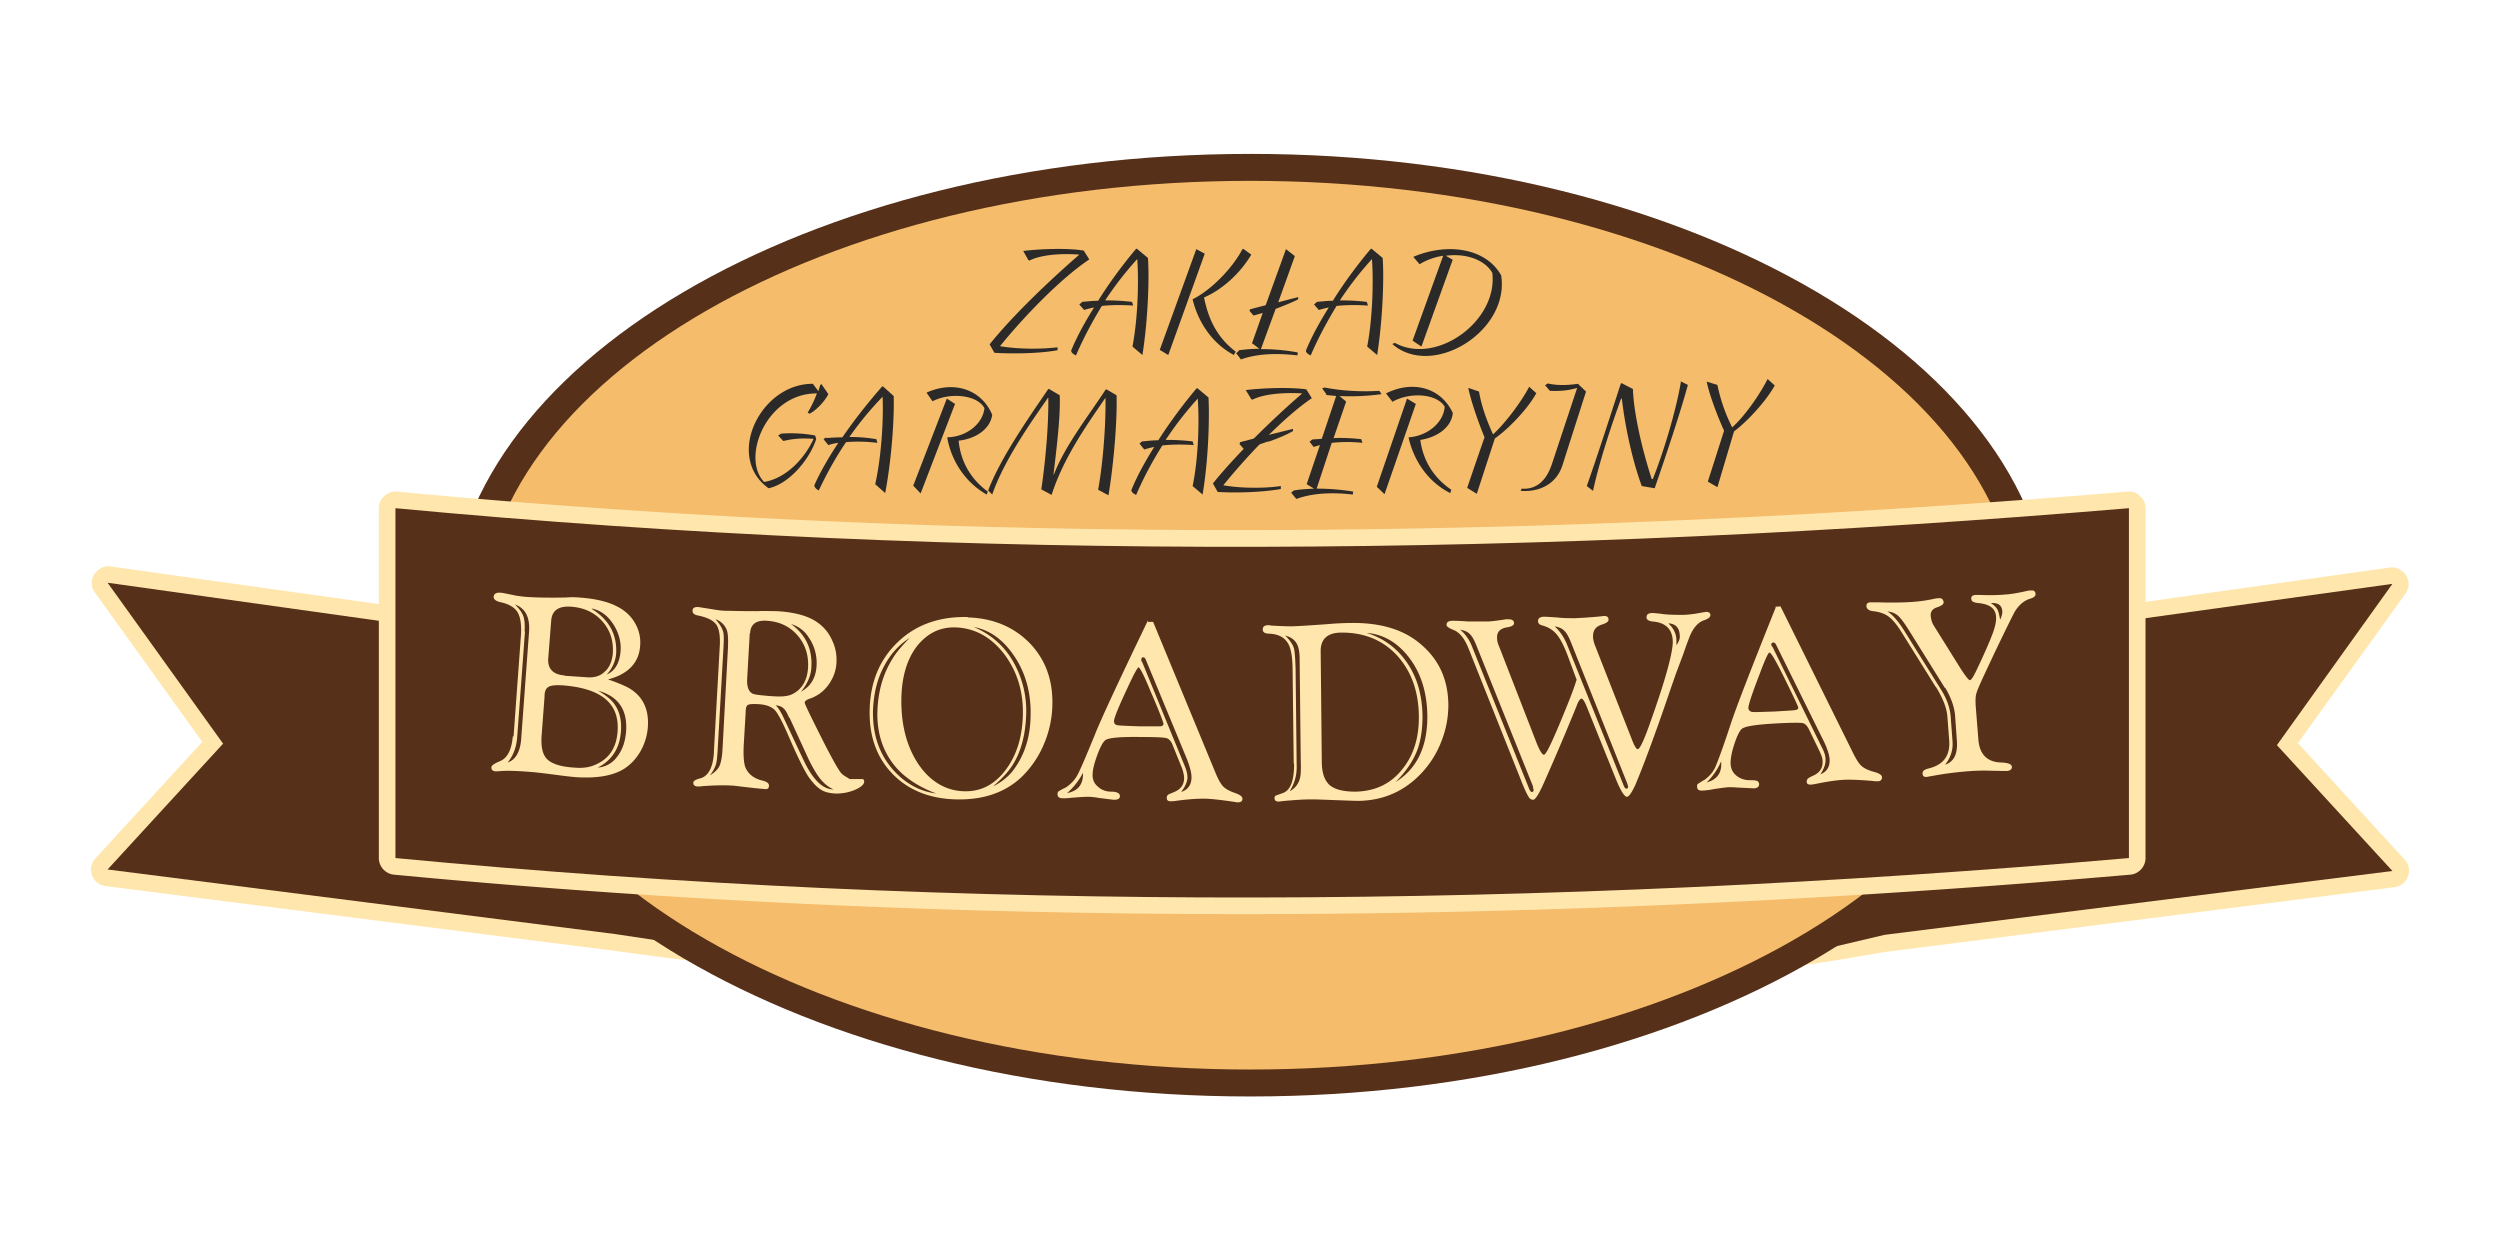
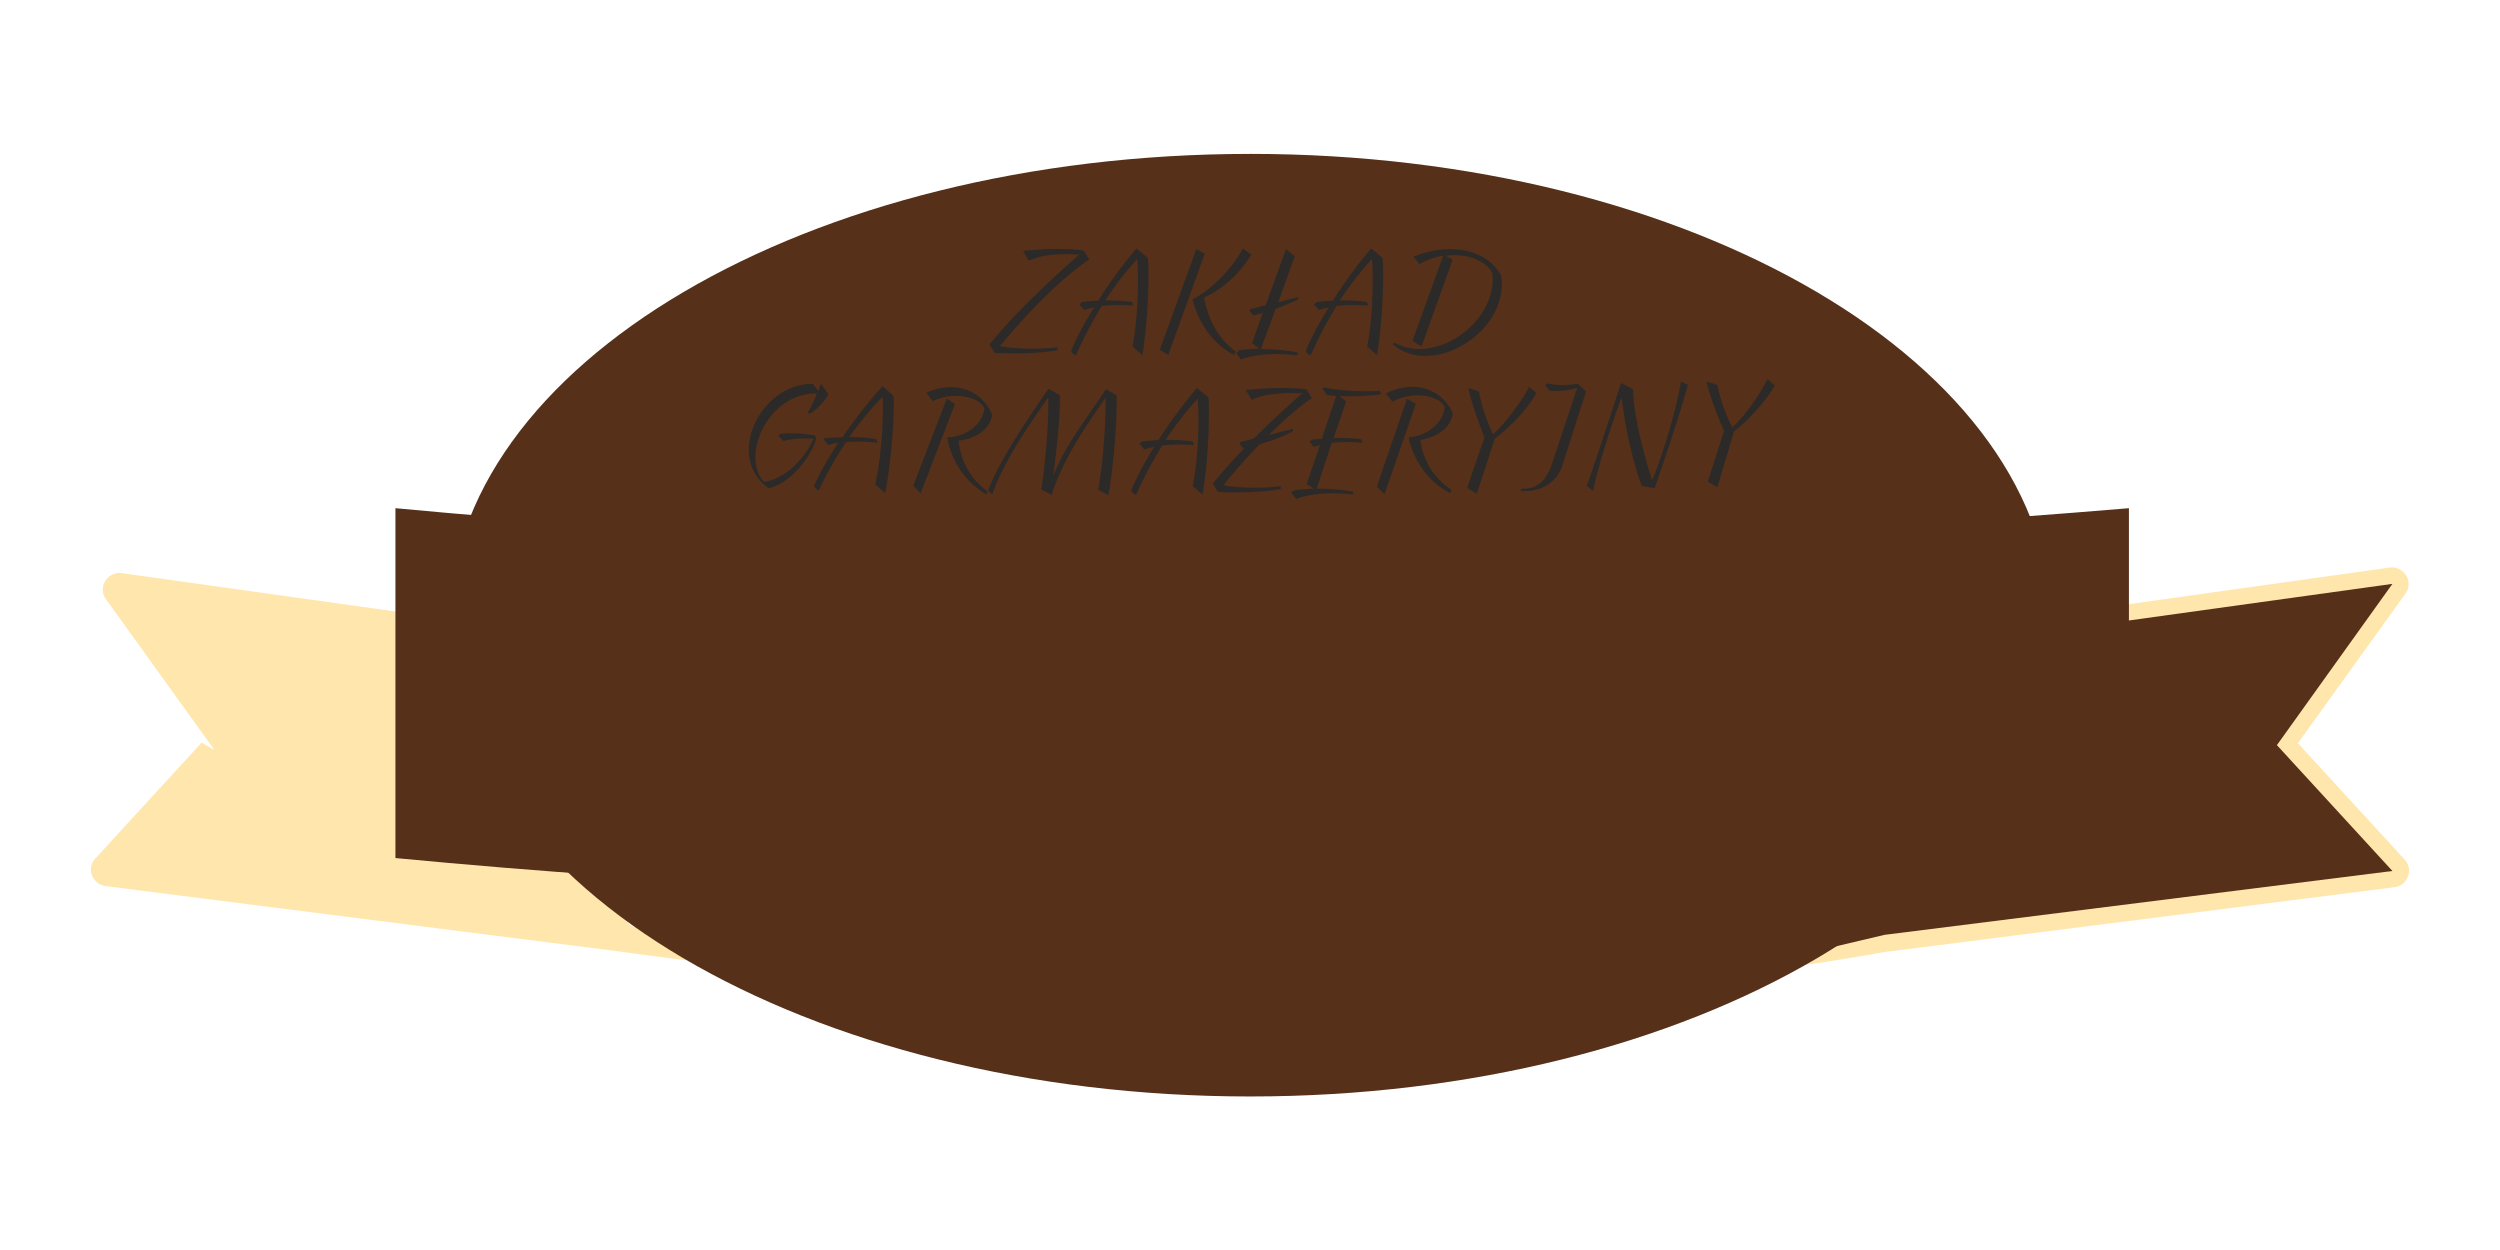
<svg xmlns="http://www.w3.org/2000/svg" width="148" height="74" fill="none">
  <g clip-path="url(#a)">
    <path fill-rule="evenodd" clip-rule="evenodd" d="m136.06 44.024 6.292 6.86a.952.952 0 0 1 .197 1.006.977.977 0 0 1-.809.633l-30.063 3.824c-.393.043-6.576 1.201-6.773.874-.196-.35 5.615-2.098 5.856-2.426l13.218-18.44a.908.908 0 0 1 .655-.393l16.823-2.36c.394-.065.765.132.984.46a.955.955 0 0 1-.044 1.092l-6.38 8.87h.044Z" fill="#FFE6AC" />
    <path fill-rule="evenodd" clip-rule="evenodd" d="m141.631 34.564-6.838 9.548 6.838 7.45-30.063 3.78-6.117 1.442 19.357-19.882 16.823-2.338Z" fill="#563019" />
-     <path fill-rule="evenodd" clip-rule="evenodd" d="m11.94 43.959-6.292 6.86a.952.952 0 0 0-.197 1.005c.131.35.437.59.809.634l30.063 3.823c.393.044 9.242 1.311 9.46.961.197-.35-8.28-2.184-8.52-2.512L24.043 36.29a.908.908 0 0 0-.655-.393l-16.824-2.36c-.393-.066-.764.131-.983.459a.954.954 0 0 0 .044 1.092l6.38 8.87h-.066Z" fill="#FFE6AC" />
-     <path fill-rule="evenodd" clip-rule="evenodd" d="m6.369 34.498 6.838 9.526-6.838 7.45 30.063 3.824 8.127 1.223-21.367-19.663-16.823-2.36Z" fill="#563019" />
+     <path fill-rule="evenodd" clip-rule="evenodd" d="m11.94 43.959-6.292 6.86a.952.952 0 0 0-.197 1.005c.131.35.437.59.809.634l30.063 3.823c.393.044 9.242 1.311 9.46.961.197-.35-8.28-2.184-8.52-2.512L24.043 36.29l-16.824-2.36c-.393-.066-.764.131-.983.459a.954.954 0 0 0 .044 1.092l6.38 8.87h-.066Z" fill="#FFE6AC" />
    <path fill-rule="evenodd" clip-rule="evenodd" d="M74.011 9.11c26.196 0 47.432 12.498 47.432 27.9 0 15.404-21.236 27.901-47.432 27.901s-47.433-12.497-47.433-27.9c0-15.403 21.237-27.9 47.433-27.9Z" fill="#563019" />
-     <path fill-rule="evenodd" clip-rule="evenodd" d="M74.011 10.706c25.17 0 45.575 11.776 45.575 26.305S99.18 63.316 74.011 63.316c-25.17 0-45.575-11.776-45.575-26.305 0-14.53 20.406-26.305 45.575-26.305Z" fill="#F4BC6B" />
-     <path fill-rule="evenodd" clip-rule="evenodd" d="M23.498 29.102c34.061 3.211 68.363 2.862 102.446 0a.925.925 0 0 1 .743.262.932.932 0 0 1 .328.721v20.712c0 .503-.393.94-.896.983-34.192 2.972-68.603 3.256-102.796 0a.994.994 0 0 1-.896-.983V30.085c0-.284.11-.546.328-.721a.971.971 0 0 1 .765-.262h-.022Z" fill="#FFE6AC" />
    <path fill-rule="evenodd" clip-rule="evenodd" d="M23.41 30.085c34.062 3.212 68.276 2.884 102.622 0v20.712c-34.695 3.015-68.932 3.212-102.622 0V30.085Z" fill="#563019" />
-     <path d="m30.402 43.61.437-5.987c.044-.612-.022-1.07-.197-1.377-.175-.284-.502-.48-.983-.59-.306-.065-.437-.175-.437-.327.022-.175.153-.263.415-.24.087 0 .393.065.918.174.153.022.415.066.808.087.437.022 1.136.044 2.141.022.263-.022.503-.022.765 0 .961.066 1.704.24 2.25.525.481.24.83.568 1.07.983.241.415.35.874.307 1.354-.066 1.005-.721 1.683-1.901 1.989.524.174.94.35 1.224.502.83.48 1.201 1.245 1.136 2.294a3.4 3.4 0 0 1-.481 1.53c-.284.458-.634.808-1.07 1.048-.656.35-1.53.48-2.644.415-.328-.022-.656-.065-1.005-.109-.83-.11-1.377-.175-1.639-.197-.786-.065-1.398-.087-1.791-.065-.24.022-.372.022-.394.022-.174-.022-.24-.088-.24-.24 0-.11.175-.219.48-.35.46-.175.722-.677.787-1.486l.044.022Zm3.015-3.606 1.289.088c.459.043.83-.066 1.092-.328.284-.24.437-.612.481-1.093.044-.742-.153-1.354-.612-1.879-.459-.524-1.07-.808-1.813-.873-.787-.066-1.18.218-1.224.83l-.174 2.228c-.044.612.284.962.96 1.005v.022Zm-1.18 1.245-.175 2.316c-.043.678.066 1.137.35 1.399s.808.437 1.617.48c.48.044.917-.022 1.267-.196.786-.35 1.202-1.005 1.267-1.967.11-1.638-.961-2.534-3.255-2.709-.416-.022-.678 0-.83.088-.154.087-.24.262-.24.546v.043Zm2.797-5.2c1.026.634 1.507 1.53 1.442 2.644a2.042 2.042 0 0 1-.568 1.246c.502-.219.764-.678.83-1.377.044-.568-.11-1.114-.437-1.617-.328-.502-.743-.808-1.245-.917l-.022.022Zm.24 4.764.218.13c.437.263.722.503.896.765.306.437.415.962.372 1.573-.066 1.005-.525 1.726-1.377 2.163.48-.043.874-.262 1.158-.655.306-.393.48-.896.525-1.508.087-1.31-.503-2.119-1.792-2.425v-.044Zm-4.195-3.43-.459 6.226c-.043.634-.24 1.136-.568 1.53.48-.154.765-.656.809-1.486l.459-6.249c.065-.852-.219-1.398-.83-1.617.261.263.436.503.502.721.065.219.087.503.065.874h.022Zm11.186 7.078.35-6.292c.022-.546-.044-.961-.218-1.202-.175-.24-.525-.415-1.05-.524-.24-.044-.349-.131-.349-.284 0-.175.131-.24.372-.219l.961.153c.262.044.48.066.721.066.11 0 .721.022 1.791.022.438-.022.809 0 1.137 0 1.18.065 2.053.327 2.621.83.306.262.525.568.7.983.174.393.24.809.218 1.224-.022.502-.197.94-.48 1.332a2.242 2.242 0 0 1-1.159.83c-.153.066-.24.132-.24.219s.415.94 1.245 2.578c.503.962.809 1.508.962 1.639.044.043.13.109.284.196.13.088.218.132.24.11h.677c.066 0 .11.043.11.153 0 .174-.219.35-.59.502a2.755 2.755 0 0 1-1.158.197c-.328-.022-.612-.088-.83-.24-.219-.132-.46-.394-.7-.722-.262-.393-.677-1.223-1.201-2.447-.35-.808-.612-1.31-.809-1.529-.196-.197-.524-.328-.983-.35-.328-.021-.524 0-.611.044-.088.044-.132.197-.132.437l-.109 1.835c-.044.765 0 1.268.131 1.508.175.35.503.59.962.699.284.066.415.175.393.328 0 .13-.088.196-.24.175l-.263-.022a52.804 52.804 0 0 1-1.55-.175c-.59-.044-1.203-.022-1.836.022-.153.022-.262.022-.328.022-.175 0-.262-.088-.262-.219 0-.11.153-.197.415-.262.48-.131.765-.656.808-1.573v-.044Zm2.12-6.97-.153 2.71c-.022.459.087.764.35.874.109.043.436.087.983.13l.37.023c.416.021.766-.022 1.006-.153.546-.284.852-.809.896-1.552.043-.742-.175-1.398-.634-1.922s-1.07-.809-1.813-.852c-.634-.044-.962.218-.983.743h-.022Zm-1.617 6.948.328-6.095c.022-.568 0-.94-.11-1.136a1.048 1.048 0 0 0-.633-.547c.24.262.393.503.459.743.043.175.043.459.022.852l-.35 6.161c-.022.372-.044.634-.087.787-.066.24-.197.48-.372.7.284-.176.503-.372.59-.613.066-.174.131-.458.153-.873v.021Zm4.064-7.494c.852.612 1.267 1.464 1.201 2.557-.022.502-.24.983-.611 1.442.568-.306.873-.809.917-1.508a2.662 2.662 0 0 0-.48-1.726 1.82 1.82 0 0 0-1.027-.765Zm-.11 5.55c-.13-.284-.218-.459-.305-.524-.11-.132-.284-.197-.503-.219.131.11.262.306.415.612.415.874.83 1.77 1.246 2.643.546 1.158 1.136 1.726 1.77 1.726-.394-.174-.744-.502-1.05-1.005a8.755 8.755 0 0 1-.458-.852l-1.093-2.381h-.022Zm10.575-5.943c1.508.044 2.731.568 3.67 1.53.94.983 1.377 2.206 1.333 3.692a6.27 6.27 0 0 1-.524 2.338 5.904 5.904 0 0 1-1.311 1.9c-.983.918-2.272 1.355-3.889 1.311-1.573-.043-2.84-.568-3.758-1.53-.94-.982-1.376-2.25-1.333-3.8.044-1.661.612-2.994 1.705-4.02 1.07-1.006 2.447-1.486 4.107-1.443v.022Zm-.743.59c-.917-.022-1.66.35-2.272 1.114-.568.743-.874 1.726-.918 2.972-.043 1.594.284 2.905.983 3.976.7 1.049 1.64 1.617 2.753 1.639.94.021 1.748-.372 2.404-1.224.655-.852 1.005-1.922 1.048-3.233.044-1.42-.327-2.622-1.092-3.65-.787-1.026-1.748-1.55-2.884-1.594h-.022Zm-2.644.59c-.655.393-1.201.983-1.594 1.748-.394.743-.59 1.595-.634 2.534-.044 1.573.437 2.84 1.442 3.824.655.633 1.42 1.026 2.294 1.136-1.092-.415-1.923-.983-2.469-1.66-.72-.897-1.048-1.989-1.005-3.234.044-1.202.35-2.229.918-3.125.197-.327.546-.742 1.027-1.223h.021Zm3.737-.612c.983.415 1.748 1.07 2.272 1.945a5.849 5.849 0 0 1 .83 3.255c-.044 1.245-.328 2.272-.874 3.08-.24.35-.612.744-1.092 1.159.524-.263.961-.612 1.267-1.05.612-.851.94-1.878.961-3.102.044-1.485-.35-2.796-1.201-3.889-.612-.786-1.333-1.245-2.163-1.398Zm10.312-.306h.306l3.648 8.827c.175.437.328.721.46.874.152.175.393.306.698.415.328.11.481.218.481.35 0 .152-.087.218-.284.218-.066 0-.153-.022-.306-.044-.764-.109-1.333-.174-1.704-.174-.459 0-1.005.043-1.639.13-.13.023-.24.023-.327.023-.153 0-.219-.066-.219-.197 0-.087.022-.131.066-.175.044-.044.175-.087.371-.175.393-.153.59-.437.59-.83 0-.153-.044-.328-.11-.546l-.567-1.398c-.088-.24-.219-.372-.372-.416-.153-.043-.633-.065-1.463-.065-1.268-.022-1.989.044-2.163.197-.153.13-.306.436-.481.917-.175.48-.262.852-.262 1.136 0 .263.087.503.306.678.196.196.48.306.786.306.153 0 .262.021.328.043.131.044.197.11.197.219 0 .153-.11.218-.35.218-.066 0-.371-.044-.918-.11a3.437 3.437 0 0 0-.59-.065c-.218 0-.59.022-1.092.066-.175.022-.306.022-.437.022-.218 0-.306-.088-.306-.24 0-.088.022-.132.066-.175.043-.022.175-.11.415-.219.306-.197.546-.459.699-.743.153-.284.502-1.092 1.027-2.381.393-.983 1.442-3.234 3.146-6.773v.087Zm-.546 2.688c-.066 0-.284.393-.656 1.201-.546 1.158-.808 1.814-.808 1.988 0 .131.066.219.197.24.13.023.568.044 1.289.066h1.267c.13-.022.175-.065.175-.153 0-.065-.24-.72-.765-1.922-.393-.962-.634-1.42-.721-1.42h.022Zm.196-.328 2.513 6.14c.131.305.175.524.175.698 0 .263-.131.547-.372.874.394-.13.612-.415.612-.874 0-.284-.11-.699-.35-1.267l-2.36-5.702c-.043-.088-.087-.131-.13-.131-.088 0-.131.043-.131.13 0 .023 0 .066.022.132h.021Zm-3.495 6.576c-.24.459-.547.852-.94 1.202.656-.131.961-.524.94-1.202Zm12.475-.568-.066-5.44c0-.787-.087-1.31-.24-1.595-.197-.393-.59-.612-1.136-.634-.262 0-.393-.087-.393-.24 0-.175.087-.24.284-.262.087 0 .153 0 .196.022.437.022.83.044 1.18.044.284 0 1.005-.044 2.229-.132a16.35 16.35 0 0 1 1.354-.065c1.683-.022 3.037.371 4.02 1.18 1.136.917 1.705 2.119 1.726 3.648 0 .743-.13 1.464-.415 2.185a5.719 5.719 0 0 1-1.18 1.88c-1.004 1.07-2.25 1.616-3.714 1.638-.306 0-.764-.022-1.398-.044-.612-.022-1.092-.044-1.398-.044-.503 0-1.027.044-1.573.088-.219.021-.328.043-.35.043-.175 0-.262-.065-.262-.196 0-.088.022-.131.066-.153.043-.022.174-.066.415-.153.458-.153.677-.721.677-1.726l-.022-.044Zm1.595-6.642.066 6.533c0 .655.152 1.114.458 1.398.306.262.809.394 1.53.394 1.136-.022 2.053-.438 2.73-1.268.7-.83 1.05-1.9 1.028-3.233-.022-1.464-.46-2.644-1.29-3.561-.852-.918-1.944-1.355-3.277-1.355-.83 0-1.245.371-1.245 1.092Zm-1.18 6.511-.065-6.03c0-.437-.066-.765-.197-.961-.131-.197-.328-.35-.656-.437.285.284.438.524.503.72.066.197.087.612.11 1.224l.065 5.855c0 .503-.131.962-.415 1.42a1.17 1.17 0 0 0 .611-.786c.044-.153.066-.502.044-1.027v.022Zm3.911-7.581c1.027.328 1.813.917 2.403 1.791.59.874.874 1.901.896 3.125 0 .808-.11 1.529-.35 2.119-.24.59-.655 1.201-1.245 1.791 1.267-.786 1.9-2.097 1.88-3.954-.023-1.311-.35-2.425-1.028-3.343-.677-.918-1.53-1.442-2.534-1.53h-.022Zm12.432 2.796-.568-1.53c-.219-.567-.437-.982-.678-1.244-.218-.24-.502-.394-.852-.481-.13-.044-.196-.131-.196-.24 0-.175.109-.24.327-.263.153 0 .415.022.787.044.371.044.743.044 1.114.044.371-.022.874-.044 1.508-.11.043 0 .109-.021.174-.021.175 0 .263.065.263.218 0 .11-.11.197-.372.284-.371.11-.546.328-.546.7 0 .174.044.349.11.524l2.228 5.68c.13.328.24.48.306.48.13 0 .393-.567.786-1.703.896-2.513 1.311-4.086 1.29-4.698-.023-.699-.416-1.092-1.18-1.158-.241-.021-.372-.109-.372-.24 0-.175.087-.24.306-.262.13 0 .371.022.699.066.35.043.765.043 1.245.043a7.957 7.957 0 0 0 1.115-.153c.065 0 .109-.022.174-.022.153 0 .241.066.241.197 0 .11-.131.218-.394.306-.371.131-.677.502-.895 1.114-.066.175-.175.459-.306.852l-.459 1.224c-.087.262-.24.677-.437 1.267-.83 2.425-1.486 4.173-1.945 5.265-.218.481-.393.721-.502.721-.153 0-.371-.35-.656-1.048l-1.726-4.283c-.13-.327-.24-.48-.305-.48-.088 0-.197.153-.306.459a145.303 145.303 0 0 1-1.857 4.37c-.328.764-.568 1.157-.7 1.157a.285.285 0 0 1-.262-.153c-.087-.13-.262-.48-.48-1.048l-3.08-7.735c-.241-.611-.547-.983-.897-1.114-.262-.11-.415-.197-.415-.306 0-.153.11-.24.372-.24.043 0 .35 0 .917.043h1.114c.197 0 .569-.043 1.115-.13h.153c.218 0 .306.065.327.218 0 .13-.13.218-.437.262-.393.066-.59.284-.568.634 0 .152.044.327.132.524l2.14 5.506c.22.59.394.874.503.874.11 0 .393-.568.874-1.705.568-1.354.918-2.25 1.049-2.709h.022Zm-2.6 6.27-3.343-8.323c-.131-.328-.262-.569-.415-.7-.131-.13-.328-.196-.546-.24.327.284.568.634.72 1.049l3.343 8.324c.066.175.131.24.175.24.066 0 .11-.043.11-.13 0 .021-.022-.066-.044-.22Zm8.018-9.634c.306.284.48.611.48 1.026v.263c.132-.175.22-.372.197-.568-.022-.46-.24-.7-.677-.721Zm-2.447 9.438-3.32-8.324c-.132-.328-.263-.568-.416-.7-.131-.13-.328-.196-.546-.24.306.285.546.634.72 1.05l3.344 8.323c.065.175.13.24.174.24.066 0 .11-.043.11-.13 0-.022-.022-.088-.066-.219Zm8.783-10.422.306-.021 4.238 8.564c.197.415.372.7.525.852.153.153.415.284.743.372.327.087.502.196.502.327 0 .153-.087.24-.262.24-.066 0-.153 0-.306-.021-.765-.066-1.355-.087-1.704-.066-.459.022-1.005.11-1.639.24-.131.023-.24.044-.306.044-.153 0-.24-.043-.24-.174 0-.088.022-.131.066-.175.043-.044.153-.11.349-.197.372-.175.546-.459.525-.852 0-.153-.066-.328-.153-.524l-.656-1.355c-.109-.218-.24-.35-.393-.371-.153-.022-.656-.022-1.464.021-1.267.066-1.988.175-2.141.35-.131.131-.284.459-.437.94-.153.48-.219.873-.197 1.158.022.262.131.48.35.655.218.175.481.262.808.262.153 0 .262 0 .328.022.131.022.197.11.197.218 0 .153-.11.24-.328.24-.066 0-.371-.021-.918-.043-.24-.022-.437-.022-.59-.022-.218.022-.589.066-1.07.153-.175.022-.306.044-.437.044-.219.022-.328-.066-.328-.219 0-.087 0-.13.044-.174.044-.022.153-.11.393-.24.306-.22.524-.481.656-.787.131-.306.437-1.114.873-2.447.328-1.005 1.224-3.321 2.688-6.97l-.022-.044Zm-.35 2.71c-.065 0-.262.415-.568 1.245-.458 1.18-.677 1.857-.677 2.032 0 .131.087.218.219.24.131.022.568 0 1.289-.022.721-.043 1.136-.065 1.267-.087.131-.022.175-.066.175-.153 0-.066-.306-.7-.874-1.857-.459-.918-.721-1.377-.809-1.377l-.022-.021Zm.175-.35 2.928 5.965c.153.284.218.524.218.699.022.262-.087.568-.306.896.394-.153.569-.46.547-.896-.022-.284-.153-.7-.437-1.245l-2.731-5.528c-.044-.087-.088-.131-.153-.131-.088 0-.131.044-.131.13a.36.36 0 0 0 .043.11h.022Zm-3.037 6.795c-.196.459-.48.874-.852 1.245.634-.174.918-.59.852-1.245Zm12.716-4.392-2.032-3.255c-.284-.459-.546-.765-.786-.94-.219-.152-.503-.262-.896-.305-.241-.022-.372-.131-.394-.262-.021-.175.066-.263.263-.263h.349c.721.022 1.42.022 2.076-.021a8.82 8.82 0 0 0 1.267-.175c.175-.044.262-.044.306-.044.197-.022.284.066.306.24 0 .11-.109.197-.35.284-.306.088-.437.263-.415.525.022.196.066.371.153.524l1.595 2.556c.306.481.502.721.568.721.087 0 .218-.218.415-.633.481-1.005.787-1.726.94-2.141.153-.415.218-.743.196-1.005-.043-.481-.393-.721-1.048-.787-.285-.022-.416-.11-.416-.24-.021-.153.066-.219.241-.24h.284c.48.021.961.021 1.464-.023.393-.021.83-.109 1.332-.218.066-.022.131-.022.219-.022.175-.022.262.066.262.219 0 .109-.087.196-.306.262-.371.11-.677.371-.918.764-.109.197-.524 1.027-1.245 2.535l-.481 1.027c-.305.655-.502 1.092-.546 1.267-.065.197-.065.459-.043.808l.153 1.923c.065.896.524 1.355 1.354 1.377.415.021.612.087.634.262 0 .13-.088.218-.284.24-.022 0-.459 0-1.268-.022-.196 0-.568 0-1.114.044-.764.065-1.42.153-1.988.262-.131.022-.262.044-.371.066-.175.021-.263-.044-.263-.197-.021-.153.11-.24.372-.306.874-.218 1.267-.765 1.202-1.66l-.11-1.442c-.043-.481-.262-1.05-.677-1.726v.021Zm.546.066-2.207-3.54c-.24-.37-.415-.611-.589-.764a1.04 1.04 0 0 0-.612-.24c.284.174.612.546.961 1.092l2.251 3.605c.305.502.48 1.005.524 1.507l.109 1.464c.044.525-.109.983-.437 1.399.525-.175.743-.634.699-1.377l-.109-1.53c-.044-.524-.24-1.07-.59-1.66v.044Zm2.709-5.047c.197.131.328.262.394.393.065.131.109.328.153.59.087-.175.131-.328.131-.48-.022-.372-.241-.525-.656-.503h-.022Z" fill="#FFE6AC" />
    <path d="m48.689 22.722-.131.066-.11.371-.327-.437c-3.103-.022-5.222 4.326-2.622 6.183 1.245-.262 2.447-1.748 2.818-2.906 0-.043-.065-.218-.065-.218a7.926 7.926 0 0 0-2.01-.11l-.175.11.306.328c.612-.153 1.18-.175 1.791-.131-.48 1.07-1.55 2.316-2.927 2.556-1.377-1.42.13-5.266 3.124-5.244-.131.35-.306.743-.546 1.136l.11.066c.392-.197.895-.721 1.113-1.158-.218-.328-.393-.568-.393-.568l.044-.044Zm.218 3.168-.153.11.284.349c.197-.066.394-.11.59-.131-.568.852-1.07 1.726-1.42 2.512 0 .175.262.306.262.306.437-.917.962-1.9 1.617-2.862a8.867 8.867 0 0 1 1.857.044l-.065-.219a9.427 9.427 0 0 0-1.595-.13 19.566 19.566 0 0 1 1.966-2.382c.066 1.595-.11 3.736-.437 5.178l.59.524c.393-2.053.546-4.522.503-5.746l-.634-.568h-.044a32.41 32.41 0 0 0-2.36 3.015c-.327 0-.677.022-.96.044v-.044Zm6.27-2.12c1.071-.567 2.688-.392 3.103.394-.109.961-1.092 1.704-2.206 1.726.24 1.398 1.07 2.666 2.337 3.387l.066-.175c-1.049-.765-1.617-1.835-1.726-3.015.896-.088 1.857-.612 1.988-1.53-.677-1.595-2.381-2.01-3.889-1.31l.35.502-.022.022Zm1.377.154-.502-.328-1.989 5.156.438.46 2.031-5.288h.022Zm8.936-.852h-.044c-.895 1.398-2.403 3.299-3.058 5.025h-.022c.218-1.814.415-3.518.371-4.698l-.633-.371h-.044c-1.224 1.792-2.84 4.108-3.561 6.008l.24.24c.7-2.031 2.294-4.282 3.3-5.724h.021c.022 1.683-.175 3.78-.415 5.419l.612.328c.72-2.295 2.294-4.436 3.168-5.725h.021c.022 1.639-.153 3.867-.436 5.419.24.13.611.327.611.327.328-1.944.525-4.544.48-5.92l-.633-.372.022.044Zm2.12 3.059-.153.13.284.35c.196-.065.393-.11.59-.153-.547.874-1.028 1.748-1.355 2.557 0 .174.284.284.284.284.393-.918.917-1.923 1.551-2.928.59-.066 1.224-.066 1.857-.022l-.065-.218a12.535 12.535 0 0 0-1.595-.088c.546-.83 1.18-1.66 1.9-2.447.11 1.595 0 3.736-.305 5.178l.59.503c.35-2.054.415-4.545.35-5.746l-.656-.547h-.044c-.7.83-1.53 1.923-2.272 3.08-.328 0-.678.045-.962.067Zm6.445-2.513.087.044c.677-.35 1.923-.437 2.95-.372-1.64 1.42-3.868 3.562-5.288 5.331l.284.503c1.115.065 2.644.022 3.736-.175v-.175c-.852.131-2.25.153-3.408-.044 1.53-1.878 3.627-4.063 5.244-5.156l-.328-.524c-.918-.131-2.513-.088-3.583.044l.306.502v.022Zm4.413-.24.634.065-.853 2.535c-.196.021-.393.021-.567.043l-.154.131.24.306.372-.109-.786 2.316.437.262c-.437.022-.83.044-1.202.11l-.153.13.306.372c1.005-.372 2.228-.393 3.343-.262l.022-.175c-.656-.11-1.42-.175-2.163-.175l.895-2.71a8.368 8.368 0 0 1 1.814 0L80.587 26c-.568-.065-1.114-.087-1.638-.065l.743-2.163-.394-.328c.787.044 1.683 0 2.49-.11l-.13-.196c-1.07.066-2.272 0-3.234-.196l-.153.043.263.372-.066.022Zm3.954.415c1.05-.612 2.666-.48 3.103.284-.066.961-1.049 1.748-2.141 1.813.306 1.377 1.158 2.644 2.469 3.3l.065-.197c-1.07-.721-1.682-1.77-1.835-2.95.896-.131 1.835-.677 1.923-1.595-.743-1.573-2.447-1.922-3.955-1.158l.371.48v.023Zm1.377.109-.503-.306-1.791 5.222.459.437 1.857-5.353h-.022Zm7.166-.612-.437-.393c-.48.918-1.442 2.185-2.14 2.818-.35-.764-.678-1.638-.831-2.534l-.634-.219c.153.787.634 2.142.962 2.928a298.37 298.37 0 0 0-1.027 2.993l.568.35 1.07-3.277c.809-.568 1.945-1.748 2.447-2.666h.022Zm.525-.459.262.306c.546.022 1.048 0 1.617-.175l-1.508 4.545c-.328.961-.918 1.486-1.77 1.42 0 0-.043.044-.065.131 1.027.088 2.097-.35 2.469-1.507.284-.896 1.398-4.37 1.398-4.37l-.48-.459c-.613.088-1.203.11-1.792-.022l-.153.11.022.021Zm8.018-.218c-.284 1.704-1.027 4.151-1.66 5.746h-.066c-.612-1.879-1.07-3.976-1.114-5.331l-.678-.35-.043.044c-.612 1.88-1.377 4.26-2.01 6.052l.371.284c.371-1.726 1.07-3.823 1.66-5.462h.044c.197 1.704.634 3.692 1.18 5.178l.765.131c.655-1.9 1.507-4.435 1.966-6.117l-.437-.219.022.044Zm5.571.218-.437-.393c-.459.918-1.376 2.229-2.097 2.862a10.023 10.023 0 0 1-.874-2.512l-.634-.197c.153.787.678 2.141 1.027 2.906-.087.284-.961 3.015-.961 3.015l.568.328.983-3.3c.787-.59 1.901-1.791 2.403-2.709h.022ZM60.858 15.381l.088.044c.677-.35 1.922-.437 2.95-.35-1.64 1.42-3.89 3.54-5.31 5.31l.284.502c1.114.066 2.644.044 3.736-.153v-.175c-.874.11-2.25.131-3.408-.065 1.53-1.88 3.648-4.042 5.287-5.135l-.328-.524c-.917-.153-2.49-.11-3.583.022l.284.502v.022Zm3.19 2.513-.153.13.284.328c.197-.065.394-.109.59-.152-.546.873-1.027 1.747-1.355 2.556 0 .175.285.284.285.284.393-.918.917-1.923 1.529-2.928.59-.065 1.223-.065 1.857-.022l-.066-.218a12.535 12.535 0 0 0-1.594-.087 19.43 19.43 0 0 1 1.9-2.447c.11 1.594 0 3.736-.284 5.178l.59.502c.328-2.054.415-4.544.328-5.746l-.656-.546h-.043c-.7.83-1.53 1.922-2.25 3.08-.328 0-.678.044-.962.066v.022Zm9.548-3.146h-.044c-.568 1.092-1.813 2.403-2.95 2.97.285 1.203 1.05 2.557 2.448 3.3 0-.044.109-.197.109-.197-1.158-.874-1.639-2.01-1.88-3.211 1.115-.481 2.164-1.464 2.797-2.535l-.48-.35v.023Zm-2.25.284-.525-.284-2.163 5.964.503.306 2.163-6.008.021.022Zm1.988 5.746-.153.13.284.372c1.005-.371 2.25-.371 3.343-.24l.021-.175a11.777 11.777 0 0 0-2.184-.197l.873-2.381c.503-.197 1.005-.393 1.333-.568v-.131l-1.18.306.984-2.731-.525-.415-1.201 3.32-.918.24-.044.088.24.284.547-.153-.634 1.792.437.328c-.437 0-.852.043-1.223.087v.044Zm4.61-2.884-.153.13.284.328c.196-.065.393-.109.59-.152-.547.873-1.027 1.747-1.355 2.556 0 .175.284.284.284.284.393-.918.918-1.923 1.53-2.928.59-.065 1.223-.065 1.857-.022l-.066-.218a12.536 12.536 0 0 0-1.595-.087 19.43 19.43 0 0 1 1.9-2.447c.11 1.594 0 3.736-.283 5.178l.59.502c.327-2.054.415-4.544.327-5.746l-.655-.546h-.044c-.699.83-1.53 1.922-2.25 3.08-.328 0-.677.044-.961.066v.022Zm8.062-2.513-.415-.24c1.136-.153 2.272.197 2.752 1.005.35 2.862-3.32 5.506-5.768 4.151 0 0-.087.044-.153.066 2.36 2.075 6.97-.743 6.446-4.064-.94-1.66-3.256-1.923-5.2-1.093l.371.437a3.721 3.721 0 0 1 1.398-.502l-1.813 5.025.525.35 1.857-5.157v.022Z" fill="#2B2A29" />
    <path d="M75.082 26.152c.568-.196 1.092-.415 1.463-.633v-.131l-1.31.327-.809.197-1.005.262-.044.11.263.305.59-.174.852-.284v.021Z" fill="#2B2A29" />
  </g>
  <defs>
    <clipPath id="a">
      <path fill="#fff" d="M0 0h148v74H0z" />
    </clipPath>
  </defs>
</svg>